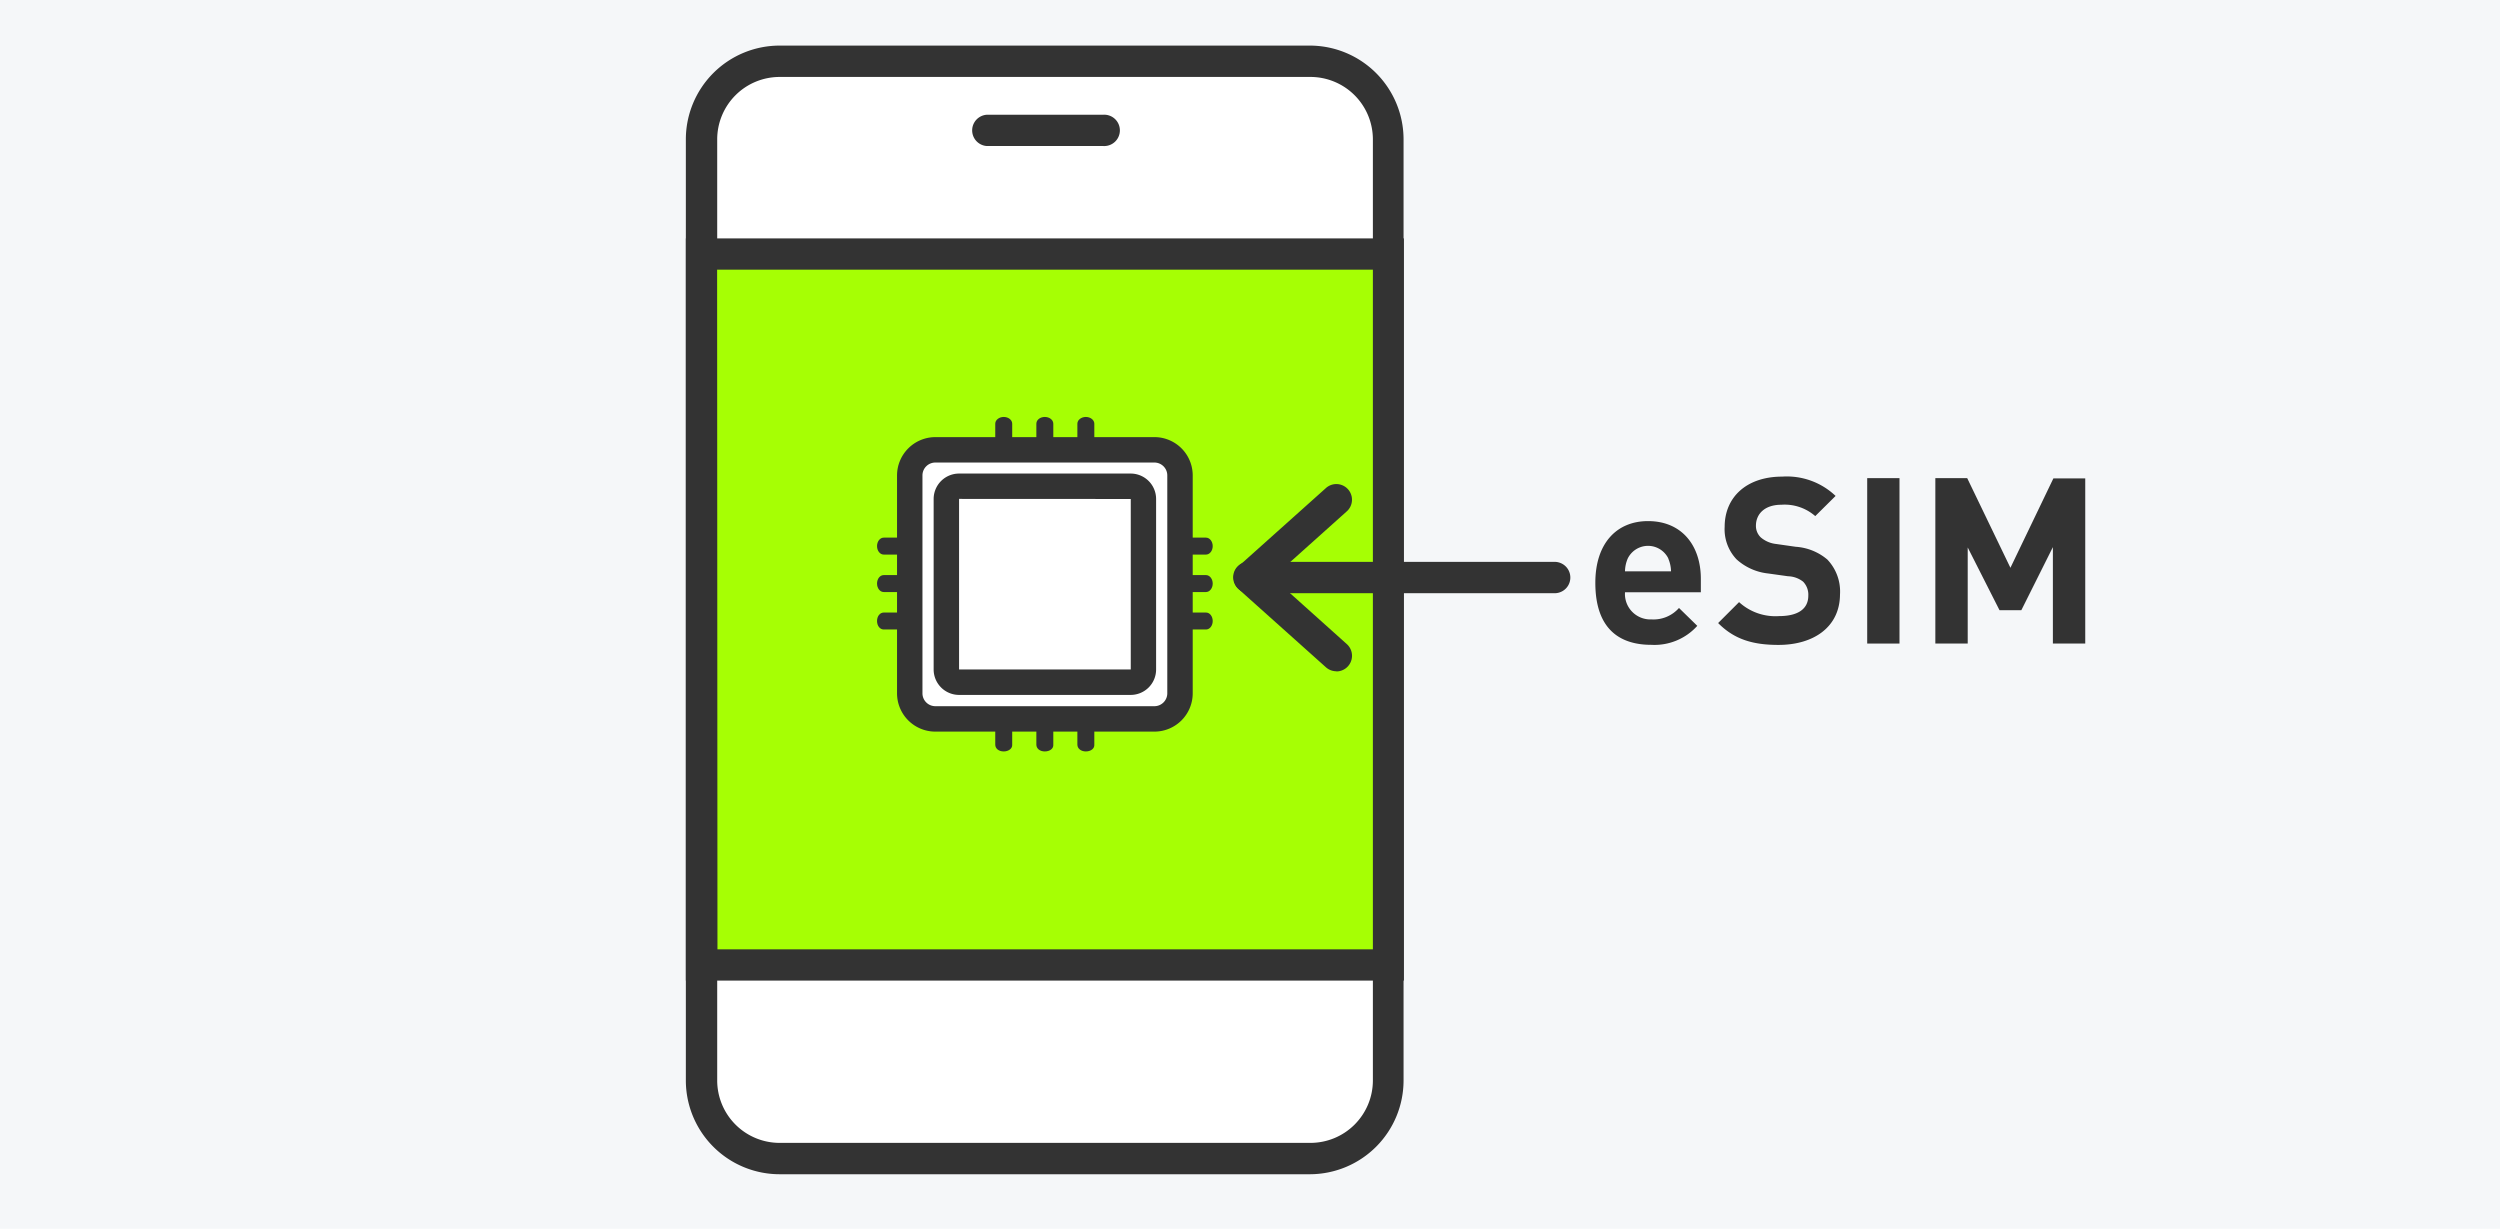
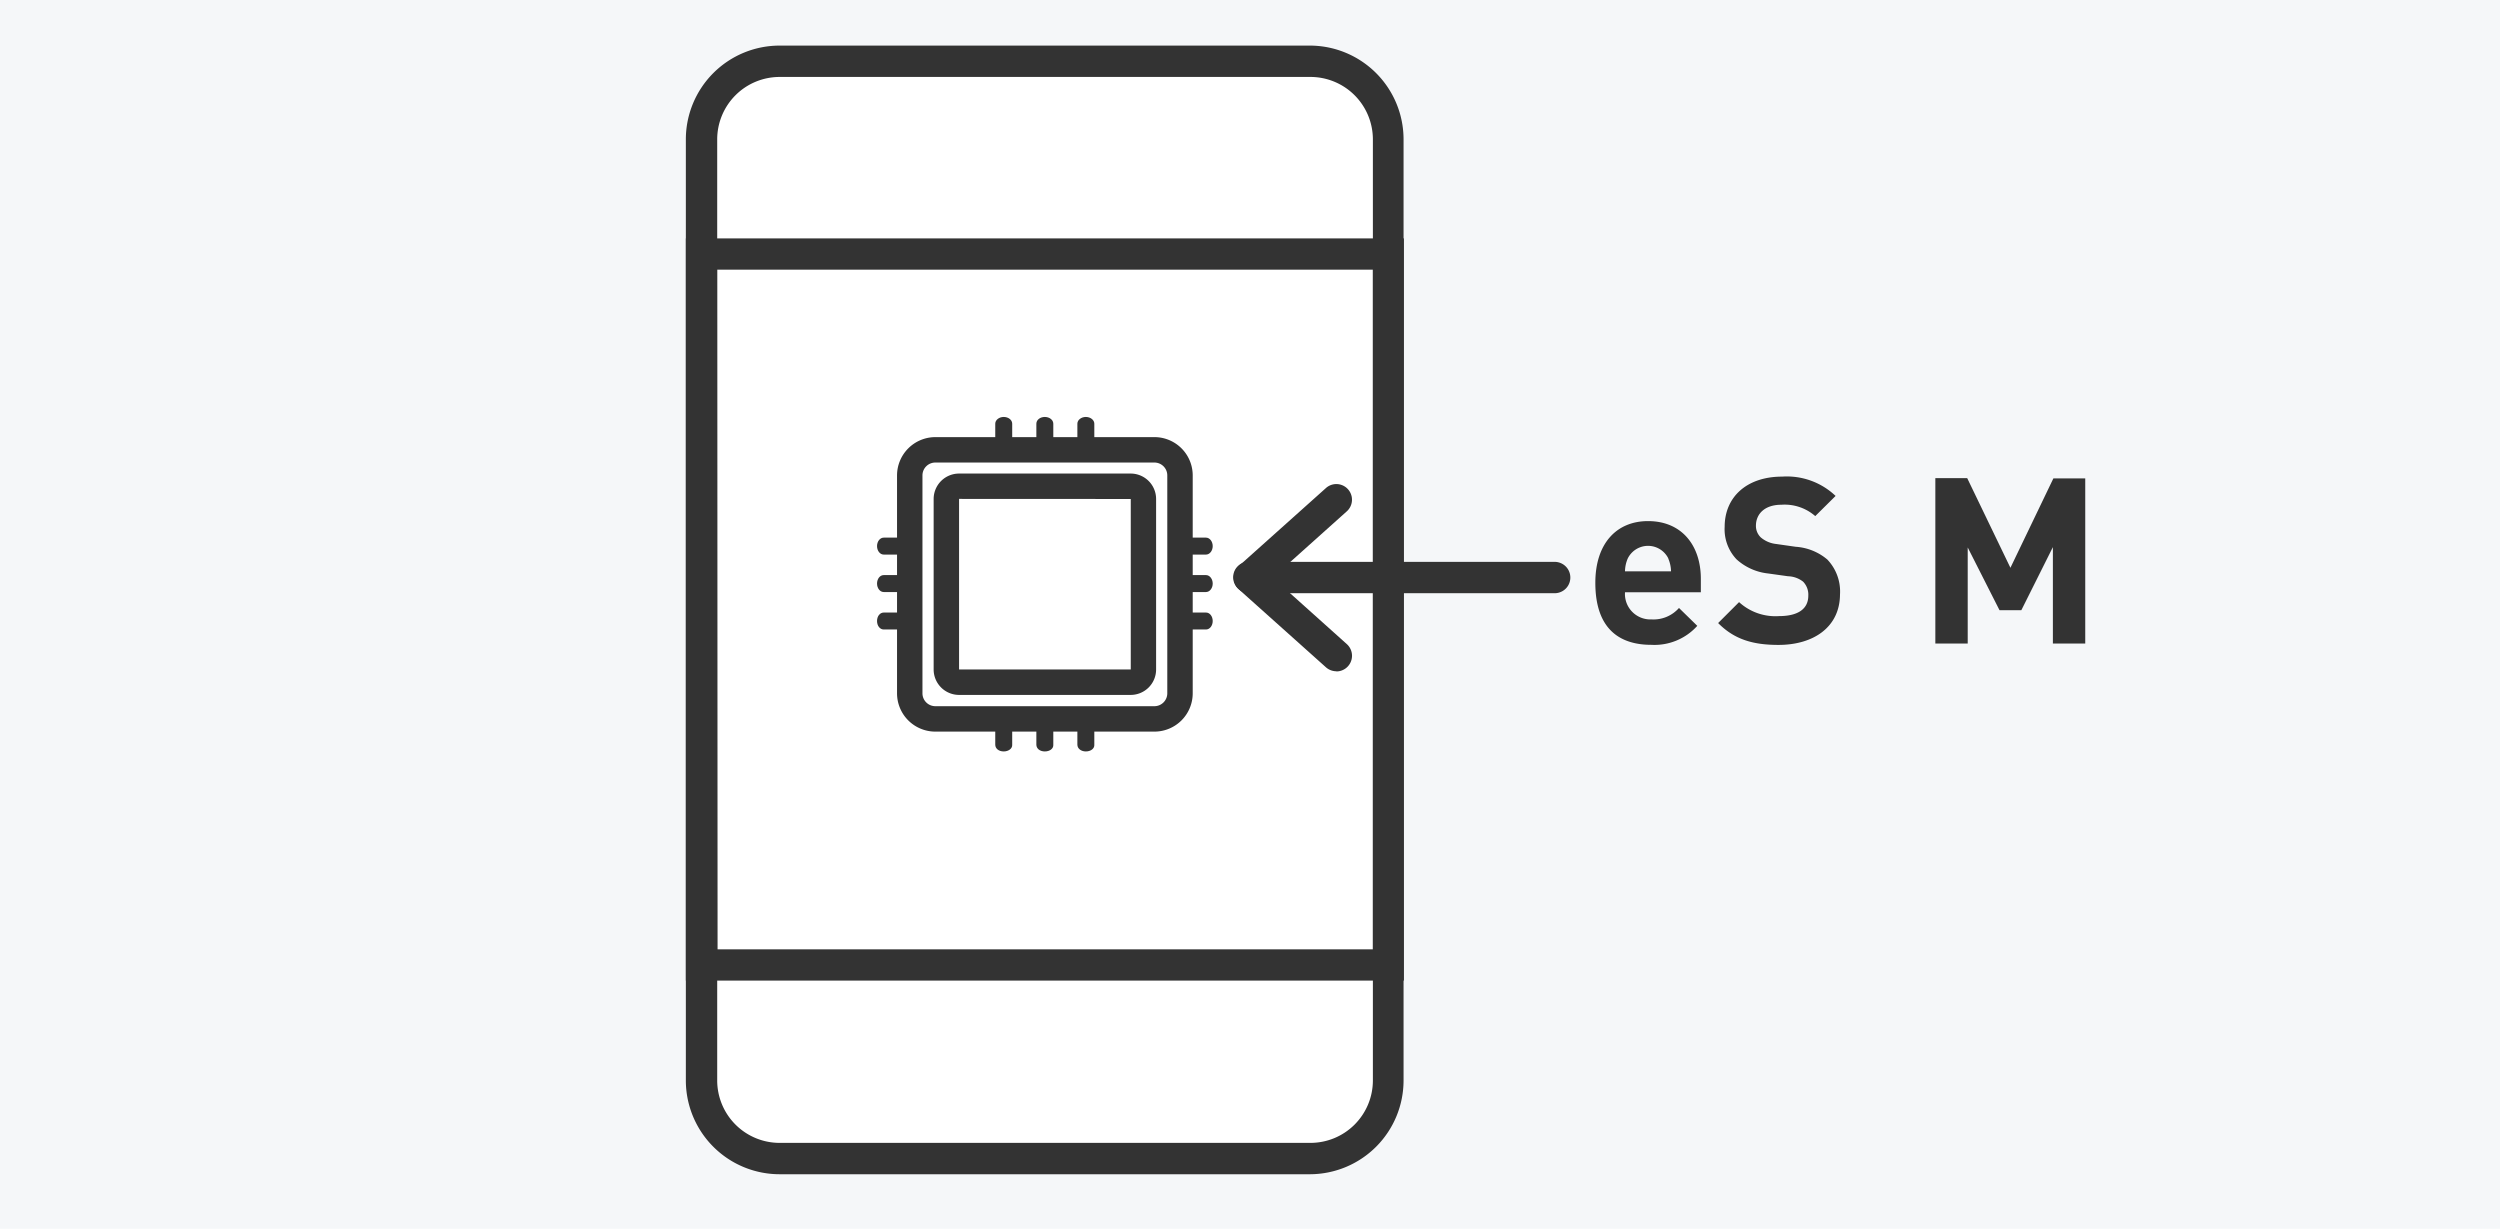
<svg xmlns="http://www.w3.org/2000/svg" viewBox="0 0 295 145">
  <defs>
    <style>.cls-1{fill:#f5f7f9;}.cls-2{fill:#fff;}.cls-3{fill:#333;}.cls-4{fill:#a6ff04;}</style>
  </defs>
  <g id="レイヤー_2" data-name="レイヤー 2">
    <rect class="cls-1" width="295" height="145" />
    <rect class="cls-2" x="82.78" y="7.23" width="81.04" height="129.48" rx="9.21" />
    <path class="cls-3" d="M154.61,138.56H92A11.07,11.07,0,0,1,80.93,127.5V16.44A11.07,11.07,0,0,1,92,5.38h62.62a11.07,11.07,0,0,1,11,11.06V127.5A11.07,11.07,0,0,1,154.61,138.56ZM92,9.08a7.37,7.37,0,0,0-7.37,7.36V127.5A7.37,7.37,0,0,0,92,134.86h62.62A7.37,7.37,0,0,0,162,127.5V16.44a7.37,7.37,0,0,0-7.36-7.36Z" />
-     <path class="cls-3" d="M130.16,17.23H116.43a1.85,1.85,0,0,1,0-3.69h13.73a1.85,1.85,0,1,1,0,3.69Z" />
-     <rect class="cls-4" x="82.78" y="29.98" width="81.04" height="83.89" />
    <path class="cls-3" d="M165.66,115.71H80.93V28.13h84.73Zm-81-3.69H162V31.82H84.62Z" />
    <g id="Layer_1">
      <path class="cls-3" d="M118.44,53.83c-.59,0-1-.34-1-.8V50c0-.45.46-.8,1-.8s1,.34,1,.8V53C119.48,53.49,119,53.83,118.44,53.83Z" />
      <path class="cls-3" d="M119.1,50c0-.23-.3-.41-.66-.41s-.65.18-.65.41V53c0,.23.29.41.65.41s.66-.18.66-.41Z" />
      <path class="cls-3" d="M123.29,53.83c-.59,0-1-.34-1-.8V50c0-.46.45-.8,1-.8s1,.35,1,.8V53C124.33,53.49,123.88,53.83,123.29,53.83Z" />
      <path class="cls-3" d="M123.94,50c0-.23-.29-.41-.65-.41s-.65.18-.65.41V53c0,.23.29.41.65.41s.65-.18.65-.41Z" />
      <path class="cls-3" d="M128.13,53.83c-.58,0-1-.35-1-.8V50c0-.45.46-.8,1-.8s1,.35,1,.8V53C129.17,53.48,128.72,53.83,128.13,53.83Z" />
-       <path class="cls-3" d="M128.78,50c0-.23-.29-.41-.65-.41s-.65.18-.65.41V53c0,.23.29.41.65.41s.65-.18.65-.41Z" />
      <path class="cls-3" d="M118.44,88.67c-.59,0-1-.34-1-.8V84.8c0-.46.45-.8,1-.8s1,.34,1,.8v3.07C119.48,88.33,119,88.67,118.44,88.67Z" />
      <path class="cls-3" d="M119.1,84.79c0-.22-.3-.4-.66-.4s-.65.18-.65.4v3.08c0,.23.29.41.65.41s.66-.18.66-.41Z" />
      <path class="cls-3" d="M123.29,88.67c-.59,0-1-.34-1-.8V84.8c0-.46.45-.8,1-.8s1,.34,1,.8v3.07C124.33,88.33,123.88,88.67,123.29,88.67Z" />
      <path class="cls-3" d="M123.94,84.79c0-.22-.29-.4-.65-.4s-.65.18-.65.4v3.08c0,.23.29.41.65.41s.65-.18.65-.41Z" />
      <path class="cls-3" d="M128.13,88.67c-.58,0-1-.35-1-.8V84.8c0-.45.46-.8,1-.8s1,.35,1,.8v3.07C129.17,88.32,128.72,88.67,128.13,88.67Z" />
-       <path class="cls-3" d="M128.78,84.79c0-.22-.29-.4-.65-.4s-.65.18-.65.4v3.08c0,.23.29.41.65.41s.65-.18.65-.41Z" />
      <path class="cls-3" d="M139.23,74.28c-.45,0-.79-.44-.79-1s.34-1,.79-1h3.08c.45,0,.79.45.79,1s-.35,1-.79,1Z" />
      <path class="cls-3" d="M139.23,72.59c-.22,0-.4.29-.4.65s.18.66.4.66h3.08c.22,0,.4-.3.4-.66s-.18-.65-.4-.65Z" />
      <path class="cls-3" d="M139.23,69.86c-.45,0-.79-.45-.79-1s.34-1,.79-1h3.08c.44,0,.79.46.79,1s-.35,1-.79,1Z" />
      <path class="cls-3" d="M139.23,68.17c-.22,0-.4.29-.4.65s.18.65.4.65h3.08c.22,0,.4-.29.4-.65s-.18-.65-.4-.65Z" />
      <path class="cls-3" d="M139.23,65.44c-.45,0-.79-.45-.79-1s.34-1,.79-1h3.08c.44,0,.79.46.79,1s-.35,1-.79,1Z" />
      <path class="cls-3" d="M139.23,63.75c-.22,0-.4.29-.4.65s.18.65.4.65h3.08c.22,0,.4-.29.4-.65s-.18-.65-.4-.65Z" />
      <path class="cls-3" d="M104.28,74.28c-.45,0-.79-.44-.79-1s.34-1,.79-1h3.08c.46,0,.8.45.8,1s-.34,1-.8,1Z" />
      <path class="cls-3" d="M104.28,72.59c-.22,0-.4.29-.4.65s.18.66.4.66h3.08c.23,0,.41-.3.41-.66s-.18-.65-.41-.65Z" />
      <path class="cls-3" d="M104.28,69.86c-.44,0-.79-.45-.79-1s.34-1,.79-1h3.08c.46,0,.8.45.8,1s-.35,1-.8,1Z" />
      <path class="cls-3" d="M104.28,68.17c-.22,0-.4.29-.4.65s.18.65.4.65h3.08c.23,0,.41-.29.41-.65s-.18-.65-.41-.65Z" />
      <path class="cls-3" d="M104.28,65.44c-.44,0-.79-.45-.79-1s.35-1,.79-1h3.08c.45,0,.8.46.8,1s-.35,1-.8,1Z" />
      <path class="cls-3" d="M104.28,63.75c-.22,0-.4.29-.4.65s.18.65.4.65h3.08c.23,0,.41-.29.41-.65s-.18-.65-.41-.65Z" />
    </g>
    <rect class="cls-2" x="107.35" y="53.08" width="31.9" height="31.76" rx="3.02" />
    <path class="cls-3" d="M136.22,86.33H110.37a4.52,4.52,0,0,1-4.52-4.52V56.1a4.53,4.53,0,0,1,4.52-4.52h25.85a4.52,4.52,0,0,1,4.52,4.52V81.81A4.52,4.52,0,0,1,136.22,86.33ZM110.37,54.58a1.52,1.52,0,0,0-1.52,1.52V81.81a1.52,1.52,0,0,0,1.52,1.52h25.85a1.52,1.52,0,0,0,1.52-1.52V56.1a1.52,1.52,0,0,0-1.52-1.52Z" />
    <path class="cls-3" d="M133.42,82H113.17a3,3,0,0,1-3-3V58.88a3,3,0,0,1,3-3h20.25a3,3,0,0,1,3,3V79A3,3,0,0,1,133.42,82ZM113.17,58.87V79h20.26V58.88Z" />
    <path class="cls-3" d="M191.75,69.89a3,3,0,0,0,3.13,3.2,4,4,0,0,0,3.24-1.35l2.16,2.11a6.8,6.8,0,0,1-5.43,2.24c-3.37,0-6.6-1.53-6.6-7.32,0-4.66,2.52-7.28,6.22-7.28,4,0,6.23,2.9,6.23,6.81v1.59Zm5.11-4a2.67,2.67,0,0,0-4.78,0,3.94,3.94,0,0,0-.33,1.53h5.43A3.94,3.94,0,0,0,196.86,65.92Z" />
    <path class="cls-3" d="M209.86,76.1c-3,0-5.2-.64-7.12-2.58l2.47-2.47a6.35,6.35,0,0,0,4.71,1.65c2.25,0,3.46-.85,3.46-2.41a2.2,2.2,0,0,0-.61-1.65A3,3,0,0,0,211,68l-2.36-.33A6.58,6.58,0,0,1,204.91,66a5.16,5.16,0,0,1-1.4-3.84c0-3.48,2.57-5.92,6.79-5.92a8.34,8.34,0,0,1,6.3,2.28l-2.4,2.38a5.49,5.49,0,0,0-4-1.34c-2,0-3,1.12-3,2.47a1.87,1.87,0,0,0,.58,1.39,3.34,3.34,0,0,0,1.81.77l2.31.33a6.43,6.43,0,0,1,3.72,1.5,5.47,5.47,0,0,1,1.5,4.14C217.09,74,214,76.1,209.86,76.1Z" />
-     <path class="cls-3" d="M220.33,75.94V56.42h3.81V75.94Z" />
    <path class="cls-3" d="M242.24,75.94V64.56L238.52,72h-2.58l-3.75-7.4V75.94h-3.82V56.42h3.76L237.23,67l5.07-10.55h3.76V75.94Z" />
    <path class="cls-3" d="M183.45,70h-36a1.85,1.85,0,0,1,0-3.7h36a1.85,1.85,0,1,1,0,3.7Z" />
    <line class="cls-2" x1="147.42" y1="68.17" x2="157.69" y2="58.98" />
    <path class="cls-3" d="M147.43,70a1.85,1.85,0,0,1-1.24-3.22l10.27-9.19a1.84,1.84,0,1,1,2.46,2.75l-10.26,9.19A1.9,1.9,0,0,1,147.43,70Z" />
    <line class="cls-2" x1="147.42" y1="68.17" x2="157.69" y2="77.36" />
    <path class="cls-3" d="M157.69,79.21a1.86,1.86,0,0,1-1.23-.47l-10.27-9.19a1.85,1.85,0,1,1,2.47-2.75L158.92,76a1.85,1.85,0,0,1-1.23,3.23Z" />
  </g>
</svg>